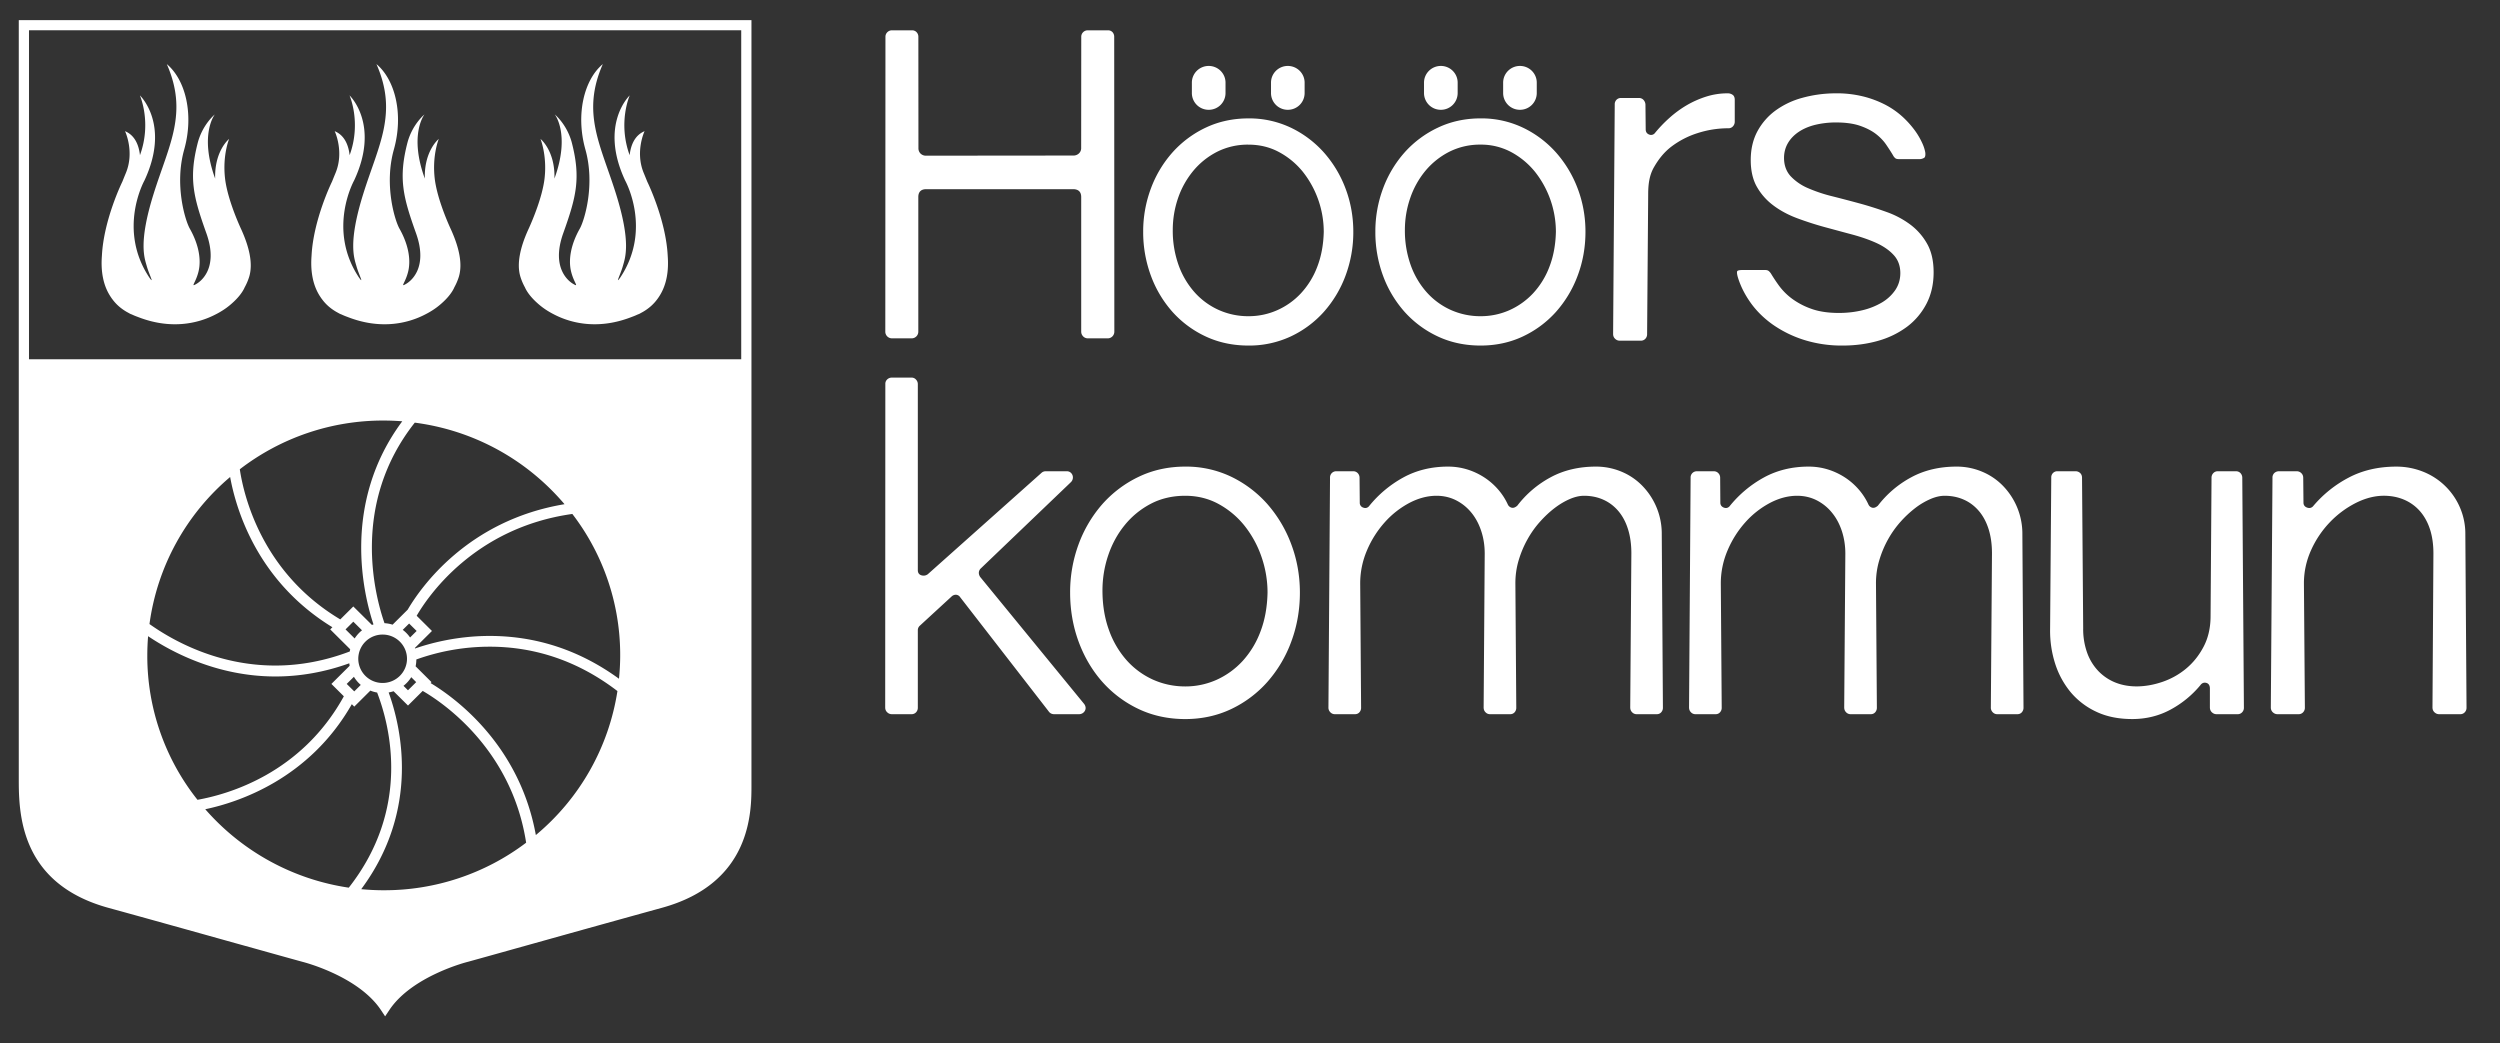
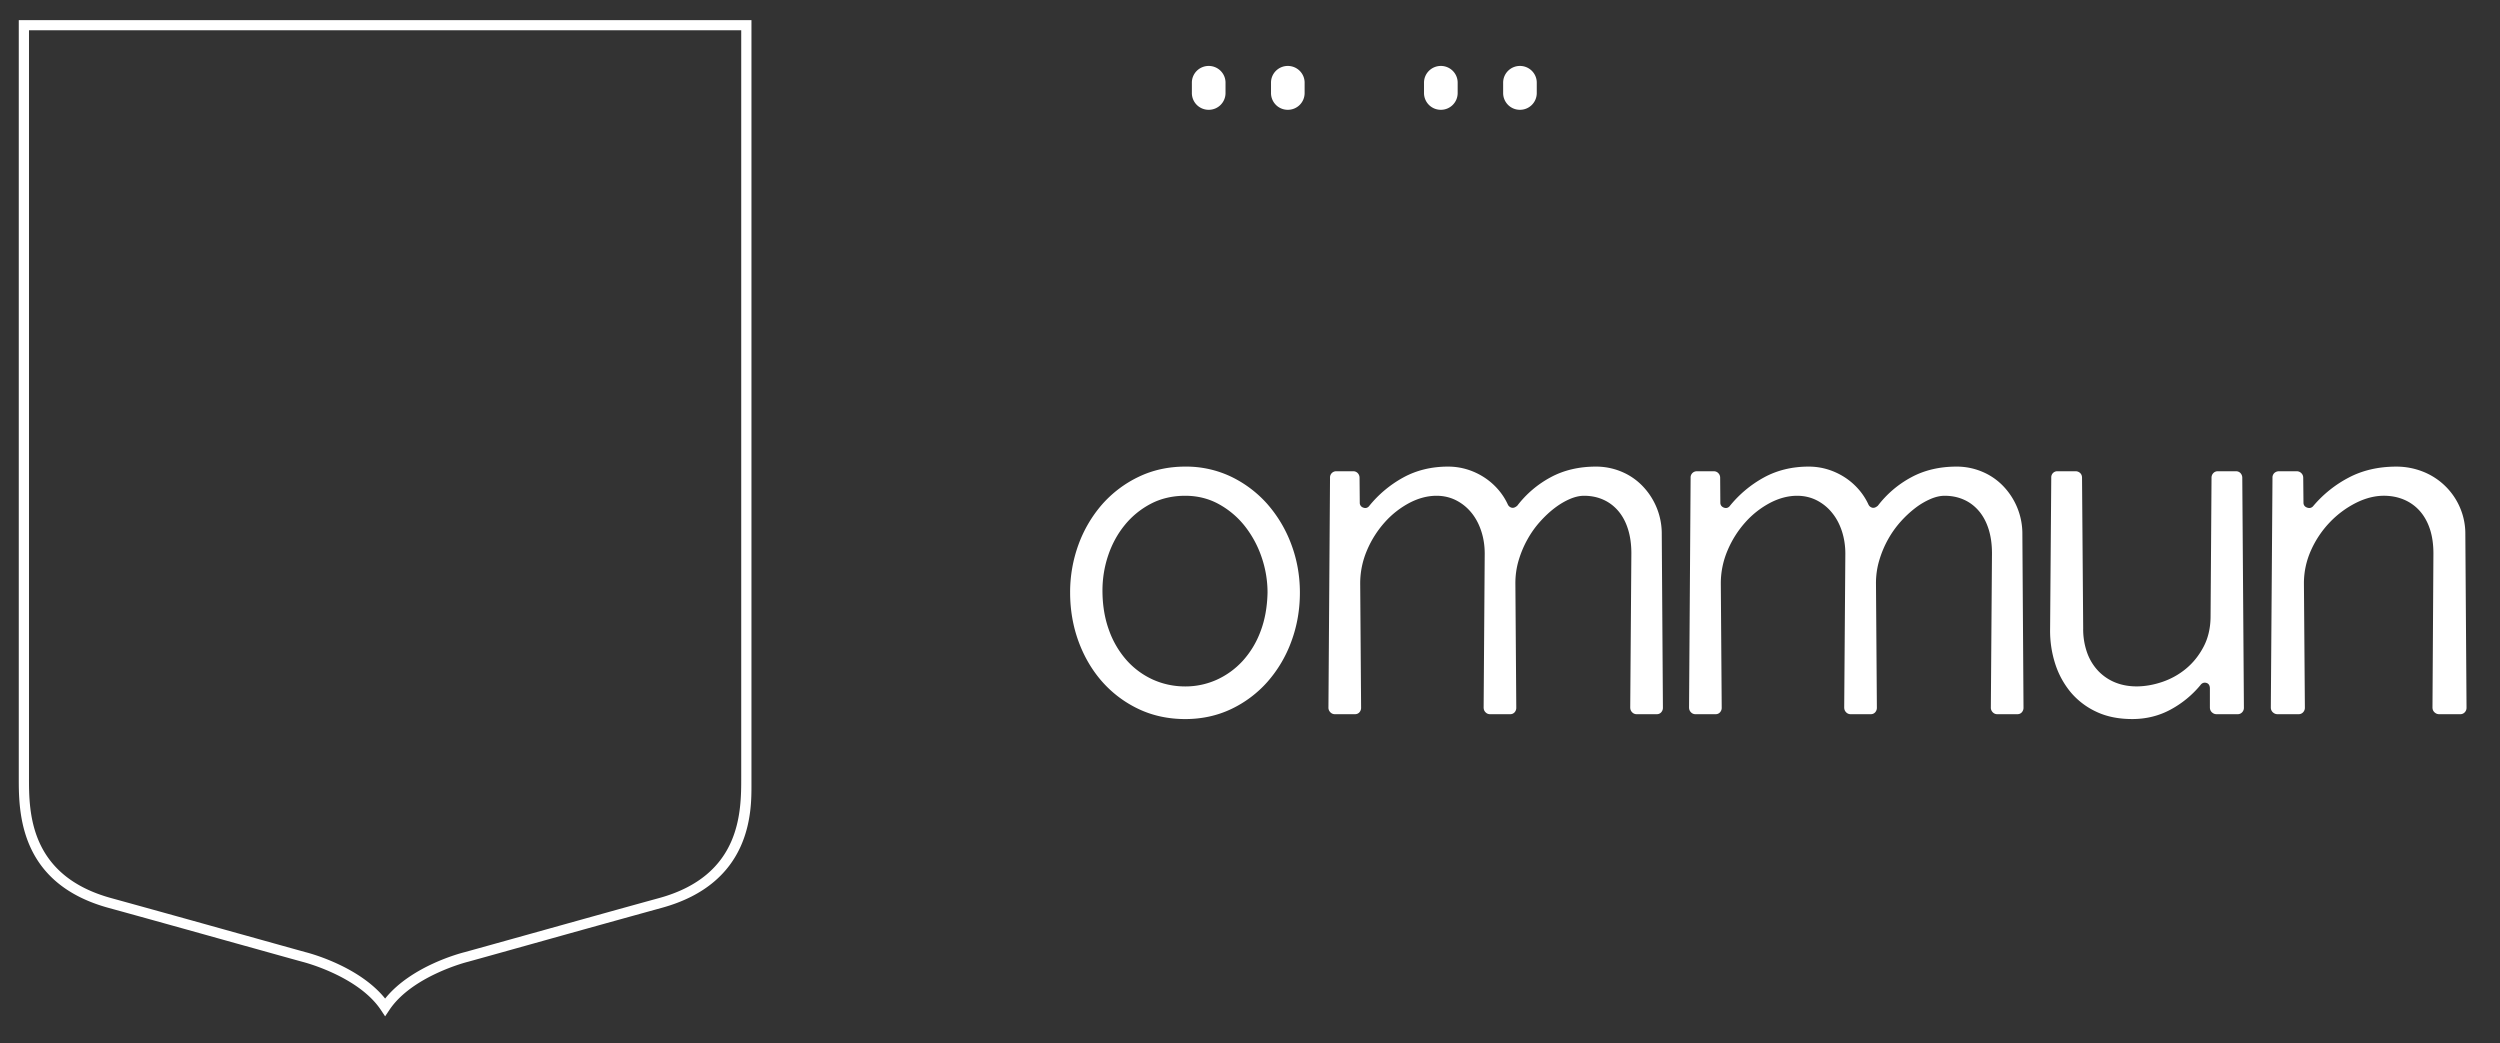
<svg xmlns="http://www.w3.org/2000/svg" width="139" height="58" viewBox="0 0 139 58">
  <rect x="0" y="0" width="139" height="58" fill="#333333" stroke="none" />
  <title>Logotype Inverted</title>
  <g fill="#FFF" fill-rule="evenodd">
-     <path d="M13.466 12.871l.004.006s-.007-.012-.015-.031c-.026-.06-.053-.117-.08-.176-.22-.487-.75-1.75-.864-2.763-.144-1.28.228-2.183.228-2.183s-.82.654-.776 2.205c-.898-2.462-.018-3.567-.018-3.567s-.657.532-.937 1.529c-.532 2.027-.25 3.07.467 5.08.71 1.994-.378 2.706-.535 2.802-.393.236-.047-.045.105-.709.145-.637.008-1.475-.5-2.366-.263-.486-.85-2.44-.302-4.388s.075-3.876-.969-4.746c1.198 2.73.124 4.476-.73 7.205-.856 2.73-.513 3.568-.382 4.032.131.464.434 1.038.152.645-1.803-2.687-.285-5.406-.285-5.406 1.465-3.128-.252-4.736-.252-4.736s.67 1.504.005 3.324c-.063-.557-.279-1.104-.83-1.335 0 0 .54 1.135.047 2.325-.061.147-.127.31-.195.48 0 0-1.039 2.108-1.138 4.124-.062.8.046 1.58.448 2.219l.017.028c.039.058.076.117.12.172.206.28.478.523.822.716.01.004.019.01.029.015.05.027.098.057.151.082.033.015.063.023.095.038.095.045.198.087.304.125 1.774.7 3.303.414 4.377-.157.054-.027.109-.057.162-.088l.08-.047c.229-.135.44-.29.63-.462.34-.299.577-.608.695-.868l.001-.006a3.09 3.09 0 0 0 .257-.597c.23-.754-.022-1.685-.388-2.52m11.657-.001l.004.006s-.007-.012-.015-.031c-.026-.06-.053-.117-.08-.176-.22-.487-.75-1.75-.864-2.763-.144-1.28.228-2.183.228-2.183s-.82.654-.776 2.205c-.898-2.462-.018-3.567-.018-3.567s-.657.532-.937 1.529c-.532 2.027-.25 3.07.467 5.08.71 1.994-.378 2.706-.536 2.802-.392.236-.046-.045.106-.709.144-.637.008-1.475-.5-2.366-.263-.486-.85-2.44-.302-4.388.547-1.948.075-3.876-.97-4.746 1.2 2.73.125 4.476-.73 7.205-.855 2.73-.513 3.568-.381 4.032.13.464.434 1.038.151.645-1.802-2.687-.284-5.406-.284-5.406 1.465-3.128-.253-4.736-.253-4.736s.67 1.504.006 3.324c-.063-.557-.278-1.104-.83-1.335 0 0 .54 1.135.047 2.325-.062.147-.127.31-.196.48 0 0-1.038 2.108-1.138 4.124-.061.8.047 1.58.448 2.219l.018.028c.039.058.075.117.12.172.205.28.477.523.822.716.01.004.019.01.028.015.05.027.099.057.152.082.033.015.063.023.094.038.096.045.198.087.305.125 1.773.7 3.302.414 4.376-.157a2.56 2.56 0 0 0 .163-.088l.08-.047c.229-.135.44-.29.63-.462.34-.299.577-.608.695-.868v-.006a3.09 3.09 0 0 0 .258-.597c.23-.754-.022-1.685-.388-2.52m4.201-.001l-.004.006s.007-.012.015-.031c.026-.06.053-.117.08-.176.219-.487.75-1.75.864-2.763.143-1.28-.228-2.183-.228-2.183s.82.654.776 2.205c.897-2.462.018-3.567.018-3.567s.657.532.937 1.529c.531 2.027.25 3.07-.467 5.08-.71 1.994.378 2.706.535 2.802.392.236.047-.045-.105-.709-.145-.637-.008-1.475.5-2.366.262-.486.85-2.44.302-4.388s-.075-3.876.969-4.746c-1.199 2.73-.125 4.476.73 7.205.856 2.73.513 3.568.382 4.032-.131.464-.435 1.038-.152.645 1.802-2.687.284-5.406.284-5.406-1.464-3.128.253-4.736.253-4.736s-.67 1.504-.005 3.324c.063-.557.279-1.104.83-1.335 0 0-.54 1.135-.047 2.325.061.147.127.31.195.48 0 0 1.038 2.108 1.138 4.124.062.8-.046 1.58-.448 2.219-.005.01-.012.019-.018.028-.038.058-.075.117-.119.172-.206.28-.478.523-.822.716-.01.004-.02.01-.029.015-.05.027-.098.057-.151.082-.033.015-.063.023-.095.038a3.468 3.468 0 0 1-.304.125c-1.774.7-3.303.414-4.377-.157a2.697 2.697 0 0 1-.162-.088c-.026-.015-.054-.03-.08-.047a3.864 3.864 0 0 1-.63-.462c-.338-.299-.577-.608-.695-.868l-.001-.006a3.09 3.09 0 0 1-.257-.597c-.231-.754.022-1.685.388-2.52" />
    <path d="M1.612 1.683h39.6v41.52c.003 1.913.01 5.473-4.568 6.73-1.697.465-4.414 1.224-7.05 1.96l-.143.04c-1.58.442-2.94.82-3.6 1.003-.298.074-2.939.776-4.391 2.527l-.047.057-.046-.057c-1.509-1.819-4.353-2.516-4.38-2.523-.63-.174-1.866-.519-3.321-.926l-.434-.12a1823.09 1823.09 0 0 0-7.05-1.96c-4.578-1.258-4.573-4.818-4.57-6.732V1.683zm4.419 48.794c1.768.485 4.695 1.302 7.046 1.96l1.08.3c1.172.328 2.145.6 2.684.747.03.008 3.075.782 4.336 2.67l.236.355.237-.355c1.26-1.888 4.314-2.665 4.344-2.671.522-.144 1.468-.407 2.612-.728l1.142-.319a2016.11 2016.11 0 0 1 7.047-1.96c4.997-1.371 4.99-5.352 4.986-6.85V1.119H1.044v42.376c.008 2.005.233 5.677 4.987 6.982z" />
-     <path d="M34.415 37.738c-2.172-1.58-4.588-2.38-7.188-2.38-1.838 0-3.342.416-4.15.698a1.006 1.006 0 0 1-.01-.03l.95-.944-.85-.845c.572-.99 3.151-4.89 8.655-5.661a12.874 12.874 0 0 1 2.593 9.162zm-4.622 8.691c-.918-5.062-4.532-7.657-5.852-8.45l.05-.054-.883-.878a1.8 1.8 0 0 0 .04-.372v-.008a12.08 12.08 0 0 1 4.074-.711c2.58 0 4.972.83 7.107 2.467a12.997 12.997 0 0 1-4.536 8.006zm-8.456 3.069c-.41 0-.821-.02-1.253-.06 3.29-4.438 2.221-9.01 1.525-10.936.093-.018.183-.04.273-.07l.802.796.818-.813c.998.576 4.936 3.154 5.751 8.439a13.053 13.053 0 0 1-7.916 2.644zm-9.924-4.505c1.821-.381 5.773-1.67 8.148-5.84l.136.135.894-.89c.123.05.248.085.377.107.712 1.844 1.892 6.429-1.576 10.849-3.093-.458-5.916-2-7.979-4.36zM8.19 36.441c0-.35.015-.708.044-1.069 1.326.892 3.86 2.24 7.081 2.24 1.373 0 2.755-.246 4.106-.733.006.046.011.092.02.138l-1.015 1.009.692.688c-2.36 4.286-6.414 5.449-8.138 5.755a12.848 12.848 0 0 1-2.79-8.028zm4.606-9.92c.333 1.827 1.52 5.805 5.685 8.353l-.121.121 1.11 1.104a2.41 2.41 0 0 0-.023.123c-1.36.518-2.753.782-4.137.782h-.002c-3.249 0-5.756-1.424-6.997-2.307a12.982 12.982 0 0 1 4.485-8.176zm8.54-3.139c.336 0 .674.014 1.03.042-3.393 4.566-2.152 9.632-1.6 11.294-.028.008-.058.02-.086.029l-1.036-1.028-.724.72c-4.401-2.624-5.38-6.956-5.586-8.348a13.052 13.052 0 0 1 8.003-2.709zM22.8 35.444a1.806 1.806 0 0 0-.408-.424l.355-.352.418.414-.365.362zm.066 2.208l.274.275-.456.453-.25-.248c.17-.132.316-.295.432-.48zm-2.946-1.024a1.35 1.35 0 0 1 1.354-1.346c.747 0 1.355.603 1.355 1.346 0 .74-.608 1.345-1.355 1.345a1.35 1.35 0 0 1-1.354-1.345zm-.708-1.633l.432-.43.484.48c-.16.128-.298.281-.409.454l-.507-.504zm.847 3.086l-.362.36-.42-.415.401-.397c.101.17.23.323.381.452zm11.329-10.047c-5.397.897-8.002 4.64-8.72 5.863l-.84.835a1.833 1.833 0 0 0-.45-.083c-.55-1.582-1.872-6.651 1.684-11.15 3.254.425 6.2 2.031 8.326 4.535zM1.354 19.977l-.008 24.684c0 2.696 1.86 4.967 4.359 5.645 0 0 8.38 2.416 11.208 3.104l.531.114a6.544 6.544 0 0 1 3.973 2.529 6.537 6.537 0 0 1 3.972-2.529l.532-.114c2.827-.688 11.21-3.104 11.21-3.104 2.497-.678 4.333-2.949 4.333-5.645l.015-24.684H1.354zM61.95 2.051a.382.382 0 0 0-.095-.263.334.334 0 0 0-.26-.102h-1.11a.354.354 0 0 0-.262.104.35.35 0 0 0-.105.261l-.005 6.175a.396.396 0 0 1-.131.31.434.434 0 0 1-.294.112l-8.185.008a.426.426 0 0 1-.325-.122.41.41 0 0 1-.113-.288l-.004-6.195a.365.365 0 0 0-.1-.262.332.332 0 0 0-.254-.103h-1.11a.351.351 0 0 0-.26.104.35.35 0 0 0-.106.261l-.008 16.383a.37.37 0 0 0 .38.378h1.075a.37.37 0 0 0 .38-.377v-7.48c0-.286.152-.437.439-.437h8.166c.297 0 .452.15.452.436v7.48c0 .105.036.192.107.268a.36.36 0 0 0 .273.11h1.082a.36.36 0 0 0 .274-.11.375.375 0 0 0 .106-.268L61.95 2.051zm10.496 7.511a5.39 5.39 0 0 1 1.155 3.325c-.017.719-.139 1.374-.363 1.95a4.5 4.5 0 0 1-.911 1.476 4.027 4.027 0 0 1-1.321.937 3.906 3.906 0 0 1-1.592.331 3.999 3.999 0 0 1-1.642-.342 3.995 3.995 0 0 1-1.34-.973 4.606 4.606 0 0 1-.9-1.517 5.67 5.67 0 0 1-.326-1.967c0-.6.098-1.19.29-1.756a4.82 4.82 0 0 1 .842-1.517c.364-.441.81-.801 1.326-1.066a3.775 3.775 0 0 1 1.75-.401c.623 0 1.198.14 1.71.419.513.277.956.647 1.322 1.1m-5.403-2.467a5.806 5.806 0 0 0-1.851 1.378 6.317 6.317 0 0 0-1.201 2.004 6.837 6.837 0 0 0-.43 2.41 7 7 0 0 0 .43 2.446 6.28 6.28 0 0 0 1.206 2.017 5.727 5.727 0 0 0 1.852 1.364c.713.332 1.508.5 2.365.5a5.47 5.47 0 0 0 2.338-.5 5.75 5.75 0 0 0 1.846-1.364 6.334 6.334 0 0 0 1.212-2.018 6.908 6.908 0 0 0 .434-2.444c0-.84-.146-1.652-.434-2.41a6.406 6.406 0 0 0-1.207-2.005 5.827 5.827 0 0 0-1.842-1.378 5.384 5.384 0 0 0-2.347-.511c-.857 0-1.655.172-2.37.511m19.102 7.743a4.495 4.495 0 0 1-.911 1.476 4.08 4.08 0 0 1-1.322.938 3.932 3.932 0 0 1-1.591.33 4.01 4.01 0 0 1-1.644-.342 3.99 3.99 0 0 1-1.34-.973 4.585 4.585 0 0 1-.9-1.518 5.696 5.696 0 0 1-.326-1.966c0-.6.098-1.19.292-1.756a4.816 4.816 0 0 1 .84-1.518c.365-.44.81-.799 1.327-1.065a3.784 3.784 0 0 1 1.75-.402 3.55 3.55 0 0 1 1.711.42c.511.277.955.647 1.321 1.1a5.398 5.398 0 0 1 1.155 3.325c-.016.718-.138 1.374-.362 1.95m.363-6.364a5.818 5.818 0 0 0-1.84-1.377 5.374 5.374 0 0 0-2.347-.513c-.857 0-1.655.173-2.371.513a5.797 5.797 0 0 0-1.853 1.377 6.342 6.342 0 0 0-1.2 2.004 6.836 6.836 0 0 0-.428 2.41 7 7 0 0 0 .427 2.446 6.275 6.275 0 0 0 1.207 2.017 5.748 5.748 0 0 0 1.852 1.364c.712.332 1.508.5 2.366.5.841 0 1.627-.168 2.336-.5a5.75 5.75 0 0 0 1.846-1.364 6.337 6.337 0 0 0 1.212-2.017c.29-.766.436-1.588.436-2.446 0-.841-.146-1.651-.435-2.409a6.426 6.426 0 0 0-1.208-2.005m6.42-.32a4.82 4.82 0 0 1 1.46-.752 5.546 5.546 0 0 1 1.709-.268.327.327 0 0 0 .254-.108.374.374 0 0 0 .1-.257V5.554c0-.128-.035-.217-.107-.274a.465.465 0 0 0-.3-.091c-.397 0-.79.06-1.169.178-.38.12-.745.28-1.086.479a5.95 5.95 0 0 0-.963.703 7.47 7.47 0 0 0-.826.863.27.27 0 0 1-.318.064c-.119-.048-.182-.146-.182-.283l-.014-1.38a.406.406 0 0 0-.112-.262.334.334 0 0 0-.254-.103h-.988a.338.338 0 0 0-.254.098.355.355 0 0 0-.1.266l-.09 12.753c0 .113.036.202.111.271a.355.355 0 0 0 .256.106h1.17a.334.334 0 0 0 .253-.103.36.36 0 0 0 .1-.26l.06-7.772c0-.541.059-1.045.313-1.495.256-.448.558-.839.977-1.16m4.401 8.674c.324.457.739.867 1.232 1.218a6.38 6.38 0 0 0 1.726.85 6.974 6.974 0 0 0 2.163.319c.7 0 1.369-.09 1.984-.267a4.89 4.89 0 0 0 1.604-.785c.45-.34.811-.77 1.075-1.277.262-.505.395-1.09.395-1.74 0-.623-.117-1.15-.35-1.57a3.417 3.417 0 0 0-.925-1.072 4.977 4.977 0 0 0-1.316-.707 19.854 19.854 0 0 0-1.522-.483 82.218 82.218 0 0 0-1.526-.4 8.411 8.411 0 0 1-1.342-.449 2.884 2.884 0 0 1-.963-.66c-.247-.268-.373-.613-.373-1.022 0-.302.074-.58.216-.824.143-.244.347-.455.604-.627.257-.171.564-.303.917-.39a4.896 4.896 0 0 1 1.17-.131c.508 0 .943.06 1.295.177.35.119.65.27.888.448.237.18.434.383.585.603.148.216.281.422.392.61a.48.48 0 0 0 .127.155c.04.032.112.046.21.046h1.092a.526.526 0 0 0 .296-.073c.075-.051.074-.197.06-.31a2.17 2.17 0 0 0-.166-.505 3.995 3.995 0 0 0-.403-.693 5.261 5.261 0 0 0-.662-.746 4.562 4.562 0 0 0-.948-.675 5.616 5.616 0 0 0-1.273-.484 6.12 6.12 0 0 0-1.608-.172 6.964 6.964 0 0 0-1.778.25 4.541 4.541 0 0 0-1.48.7c-.42.306-.76.694-1.01 1.153-.248.459-.375.998-.375 1.604 0 .597.117 1.104.35 1.505.232.405.543.752.925 1.033.382.285.825.52 1.315.702.494.183 1.006.349 1.522.49.52.14 1.03.28 1.528.412.5.135.951.292 1.342.469.393.179.718.403.96.666.249.267.375.608.375 1.01 0 .346-.093.662-.276.937a2.345 2.345 0 0 1-.748.697 3.903 3.903 0 0 1-1.09.433c-.41.099-.847.149-1.3.149-.603 0-1.125-.079-1.55-.236a4.098 4.098 0 0 1-1.076-.57 3.479 3.479 0 0 1-.7-.703 9.622 9.622 0 0 1-.419-.625.746.746 0 0 0-.144-.186c-.05-.046-.117-.067-.205-.067h-1.274c-.246 0-.283.055-.287.066-.015.031-.027.115.034.333.145.481.383.958.707 1.414M53.142 33.068a.29.29 0 0 1 .238.13l4.916 6.341c.078.115.18.17.316.17h1.378a.368.368 0 0 0 .335-.198.311.311 0 0 0 .033-.186.4.4 0 0 0-.092-.201l-5.774-7.053c-.096-.158-.09-.307.012-.439l5.04-4.826a.357.357 0 0 0 .1-.18.35.35 0 0 0-.128-.36.33.33 0 0 0-.214-.064h-1.15a.343.343 0 0 0-.255.098l-6.307 5.623a.384.384 0 0 1-.327.072c-.078-.015-.232-.074-.232-.287V21.36a.362.362 0 0 0-.101-.255.318.318 0 0 0-.253-.11h-1.085a.367.367 0 0 0-.262.1.329.329 0 0 0-.105.253l-.008 17.983c0 .113.036.203.112.273a.36.36 0 0 0 .255.105h1.093a.334.334 0 0 0 .254-.103.364.364 0 0 0 .1-.261v-4.302a.33.33 0 0 1 .097-.24l1.77-1.628a.344.344 0 0 1 .244-.107" />
    <path d="M70.081 35.116a5.032 5.032 0 0 1-.997 1.641 4.46 4.46 0 0 1-1.445 1.042 4.236 4.236 0 0 1-1.74.367c-.637 0-1.241-.13-1.797-.38a4.396 4.396 0 0 1-1.465-1.08 5.104 5.104 0 0 1-.984-1.689c-.236-.653-.356-1.388-.356-2.185 0-.666.106-1.323.318-1.951.212-.629.52-1.196.92-1.686.397-.49.886-.889 1.45-1.185.565-.296 1.209-.445 1.914-.445.68 0 1.309.156 1.87.466.56.308 1.047.72 1.444 1.222a5.81 5.81 0 0 1 .932 1.725c.22.64.33 1.304.33 1.97-.016.799-.148 1.528-.394 2.168m.398-7.075a6.404 6.404 0 0 0-2.013-1.53 5.81 5.81 0 0 0-2.567-.568c-.938 0-1.81.192-2.592.569a6.367 6.367 0 0 0-2.027 1.53 7.106 7.106 0 0 0-1.313 2.228 7.699 7.699 0 0 0-.468 2.679c0 .953.157 1.867.468 2.717.312.85.756 1.604 1.32 2.242a6.275 6.275 0 0 0 2.025 1.516c.779.369 1.65.556 2.587.556.92 0 1.78-.187 2.555-.556a6.277 6.277 0 0 0 2.018-1.516 7.048 7.048 0 0 0 1.326-2.242c.316-.85.476-1.764.476-2.717 0-.935-.16-1.836-.476-2.678a7.166 7.166 0 0 0-1.32-2.23m20.515 11.668h1.125c.1 0 .179-.034.243-.103a.372.372 0 0 0 .097-.262l-.064-9.624a3.815 3.815 0 0 0-1.099-2.728 3.468 3.468 0 0 0-1.16-.775 3.65 3.65 0 0 0-1.401-.274c-.943 0-1.792.2-2.52.595a5.767 5.767 0 0 0-1.853 1.578c-.117.102-.217.134-.309.113a.318.318 0 0 1-.214-.173 3.465 3.465 0 0 0-.548-.847 3.665 3.665 0 0 0-.768-.667 3.792 3.792 0 0 0-.94-.44 3.634 3.634 0 0 0-1.075-.159c-.918 0-1.756.205-2.488.607a6.385 6.385 0 0 0-1.912 1.607c-.089.09-.192.111-.315.064a.276.276 0 0 1-.189-.272l-.012-1.381a.366.366 0 0 0-.101-.262.336.336 0 0 0-.252-.104h-.937a.343.343 0 0 0-.252.1.35.35 0 0 0-.1.264l-.088 12.765a.36.36 0 0 0 .107.272.336.336 0 0 0 .245.106h1.125c.1 0 .18-.034.243-.103a.365.365 0 0 0 .096-.262l-.05-6.91c0-.636.129-1.255.38-1.841a5.636 5.636 0 0 1 .986-1.555 4.94 4.94 0 0 1 1.363-1.073c.506-.266 1.015-.4 1.514-.4.398 0 .768.087 1.1.258.33.17.616.404.85.695.232.287.414.63.54 1.02.127.387.19.805.19 1.24l-.06 8.553c0 .113.034.203.106.272a.332.332 0 0 0 .246.106h1.123a.32.32 0 0 0 .245-.103.371.371 0 0 0 .095-.262l-.05-6.924c0-.435.061-.862.184-1.272.122-.409.286-.797.487-1.156.199-.359.434-.69.7-.986.263-.294.539-.552.819-.764.281-.213.566-.38.843-.498.28-.12.544-.179.784-.179.39 0 .75.073 1.073.219.322.143.605.358.839.635.233.277.414.616.535 1.01.123.392.185.84.185 1.336l-.063 8.566c0 .113.035.201.106.272a.336.336 0 0 0 .246.106m20.05 0h1.125c.1 0 .179-.034.243-.103a.371.371 0 0 0 .096-.262l-.063-9.624a3.82 3.82 0 0 0-1.099-2.728 3.473 3.473 0 0 0-1.161-.775 3.637 3.637 0 0 0-1.4-.274c-.944 0-1.792.2-2.52.595a5.769 5.769 0 0 0-1.853 1.578c-.118.102-.217.134-.31.113a.319.319 0 0 1-.213-.173 3.505 3.505 0 0 0-.548-.847 3.666 3.666 0 0 0-.768-.667 3.818 3.818 0 0 0-.94-.44 3.634 3.634 0 0 0-1.075-.159c-.919 0-1.756.205-2.489.607a6.385 6.385 0 0 0-1.911 1.607c-.089.09-.194.11-.316.064-.123-.05-.19-.143-.19-.272l-.01-1.381a.356.356 0 0 0-.103-.261.328.328 0 0 0-.251-.104h-.936a.341.341 0 0 0-.353.363l-.087 12.765c0 .113.035.201.106.272a.336.336 0 0 0 .246.106h1.125c.1 0 .18-.034.243-.103a.365.365 0 0 0 .096-.262l-.05-6.91c0-.636.129-1.255.38-1.841a5.624 5.624 0 0 1 .985-1.555 4.92 4.92 0 0 1 1.364-1.073c.505-.266 1.015-.4 1.514-.4.397 0 .768.087 1.1.258.329.17.616.404.848.695.234.287.416.63.543 1.02.125.388.19.805.19 1.24l-.063 8.553c0 .113.035.201.106.272a.337.337 0 0 0 .248.106h1.123c.1 0 .179-.034.243-.103a.371.371 0 0 0 .096-.262l-.05-6.924c0-.435.062-.864.185-1.272.12-.407.284-.795.485-1.156.2-.36.437-.691.7-.986a5.97 5.97 0 0 1 .82-.764 4.02 4.02 0 0 1 .844-.498c.28-.12.543-.179.784-.179.39 0 .75.073 1.073.219.322.143.603.358.838.635.233.277.413.616.536 1.01.123.392.185.84.185 1.336l-.063 8.566a.36.36 0 0 0 .106.272.334.334 0 0 0 .246.106m11.937-.106c.076.071.16.106.258.106h1.17a.328.328 0 0 0 .253-.104.36.36 0 0 0 .1-.26l-.09-12.765a.384.384 0 0 0-.1-.275.336.336 0 0 0-.254-.103h-1.002a.332.332 0 0 0-.254.103.36.36 0 0 0-.1.262l-.053 7.688c0 .635-.128 1.205-.384 1.694-.254.487-.583.9-.978 1.227-.393.327-.84.575-1.327.74-.927.315-1.855.334-2.605.032a2.727 2.727 0 0 1-.938-.629 2.883 2.883 0 0 1-.625-1.01 3.9 3.9 0 0 1-.226-1.37l-.064-8.372c0-.113-.034-.2-.104-.266a.37.37 0 0 0-.264-.1h-1.001a.335.335 0 0 0-.342.352l-.064 8.425c-.01.663.085 1.303.276 1.906a4.75 4.75 0 0 0 .86 1.594 4.13 4.13 0 0 0 1.43 1.094c.57.272 1.243.407 2.002.407.775 0 1.496-.179 2.144-.533a5.601 5.601 0 0 0 1.646-1.354c.08-.113.195-.158.322-.125.093.023.204.097.204.317v1.048c0 .111.036.2.11.271m12.377 0c.075.071.16.106.257.106h1.17a.333.333 0 0 0 .255-.104.36.36 0 0 0 .1-.26l-.066-9.626a3.69 3.69 0 0 0-.313-1.532 3.72 3.72 0 0 0-2.06-1.97 3.993 3.993 0 0 0-1.466-.273c-.983 0-1.87.203-2.637.606a6.554 6.554 0 0 0-1.998 1.606c-.093.092-.202.111-.33.064-.128-.048-.196-.141-.196-.272l-.014-1.381a.35.35 0 0 0-.105-.26.354.354 0 0 0-.26-.105h-.976a.373.373 0 0 0-.266.099.347.347 0 0 0-.102.266l-.092 12.765c0 .113.037.2.111.271.077.071.16.106.257.106h1.17a.333.333 0 0 0 .255-.104.36.36 0 0 0 .1-.26l-.053-6.913c0-.643.136-1.266.403-1.854a5.476 5.476 0 0 1 1.045-1.547 5.33 5.33 0 0 1 1.434-1.065c.527-.266 1.053-.402 1.564-.402.405 0 .782.074 1.123.219.341.145.638.36.881.636.243.277.43.616.559 1.01.127.392.191.841.191 1.337l-.052 8.566c0 .113.036.2.11.271M68.139 5.177a.931.931 0 0 1-.935.928.932.932 0 0 1-.936-.928v-.582c0-.513.42-.929.936-.929.517 0 .935.416.935.929v.582zm4.398 0a.931.931 0 0 1-.935.928.931.931 0 0 1-.934-.928v-.582c0-.513.418-.929.934-.929.517 0 .935.416.935.929v.582zm8.509 0a.931.931 0 0 1-.935.928.932.932 0 0 1-.936-.928v-.582c0-.513.42-.929.936-.929.517 0 .935.416.935.929v.582zm4.398 0a.931.931 0 0 1-.935.928.931.931 0 0 1-.934-.928v-.582c0-.513.418-.929.934-.929.517 0 .935.416.935.929v.582z" />
  </g>
</svg>